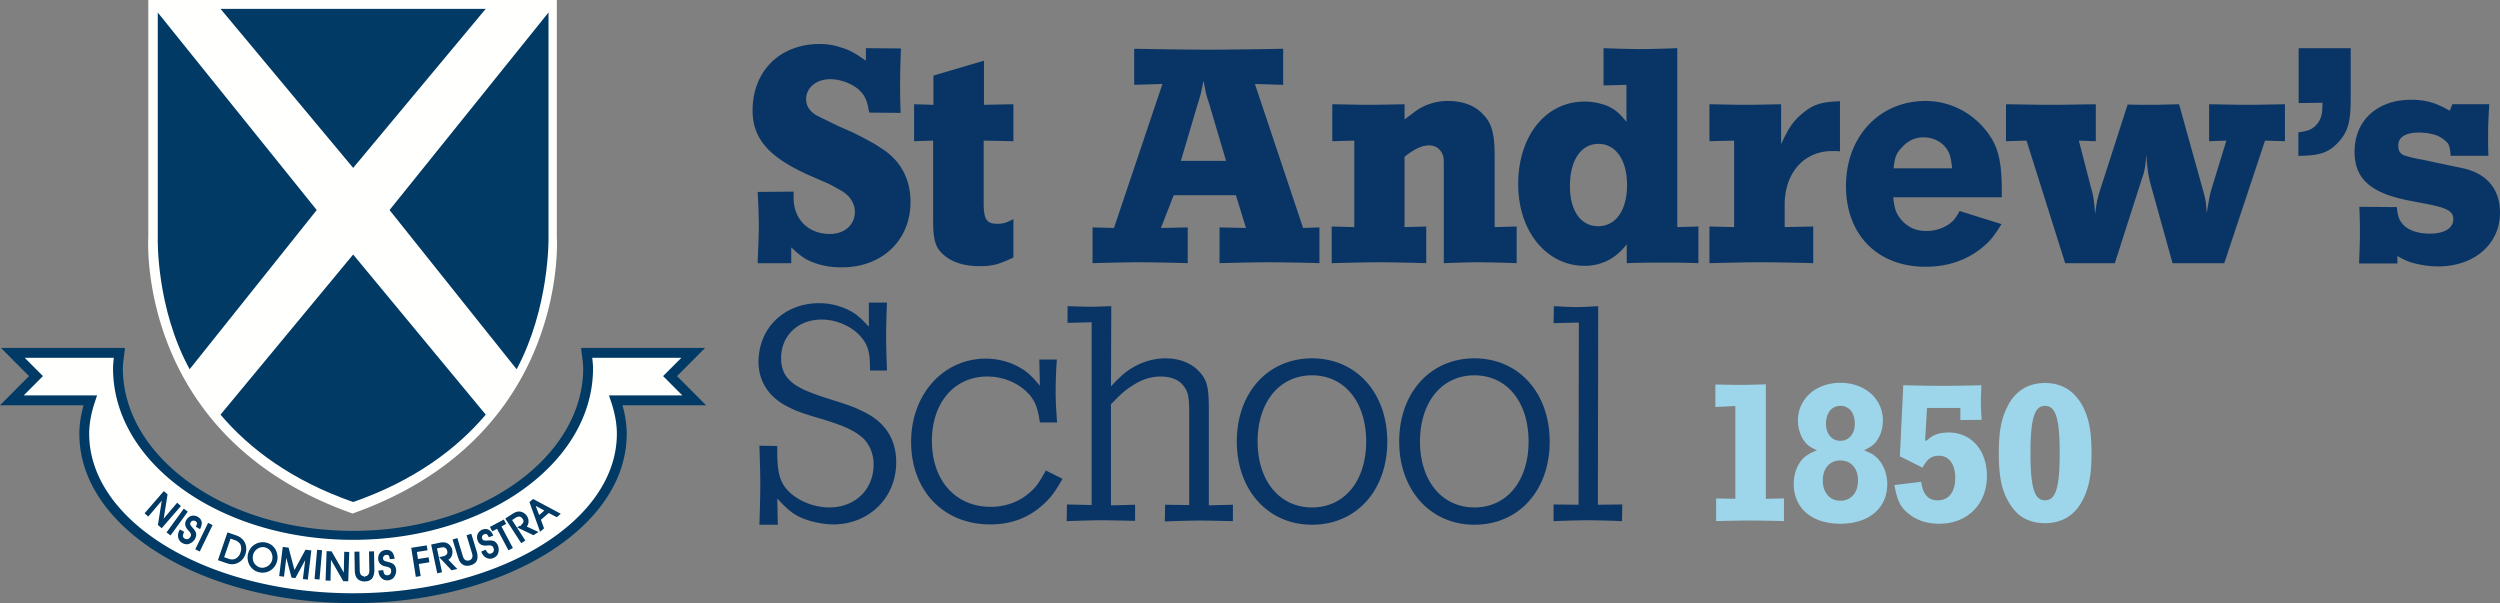
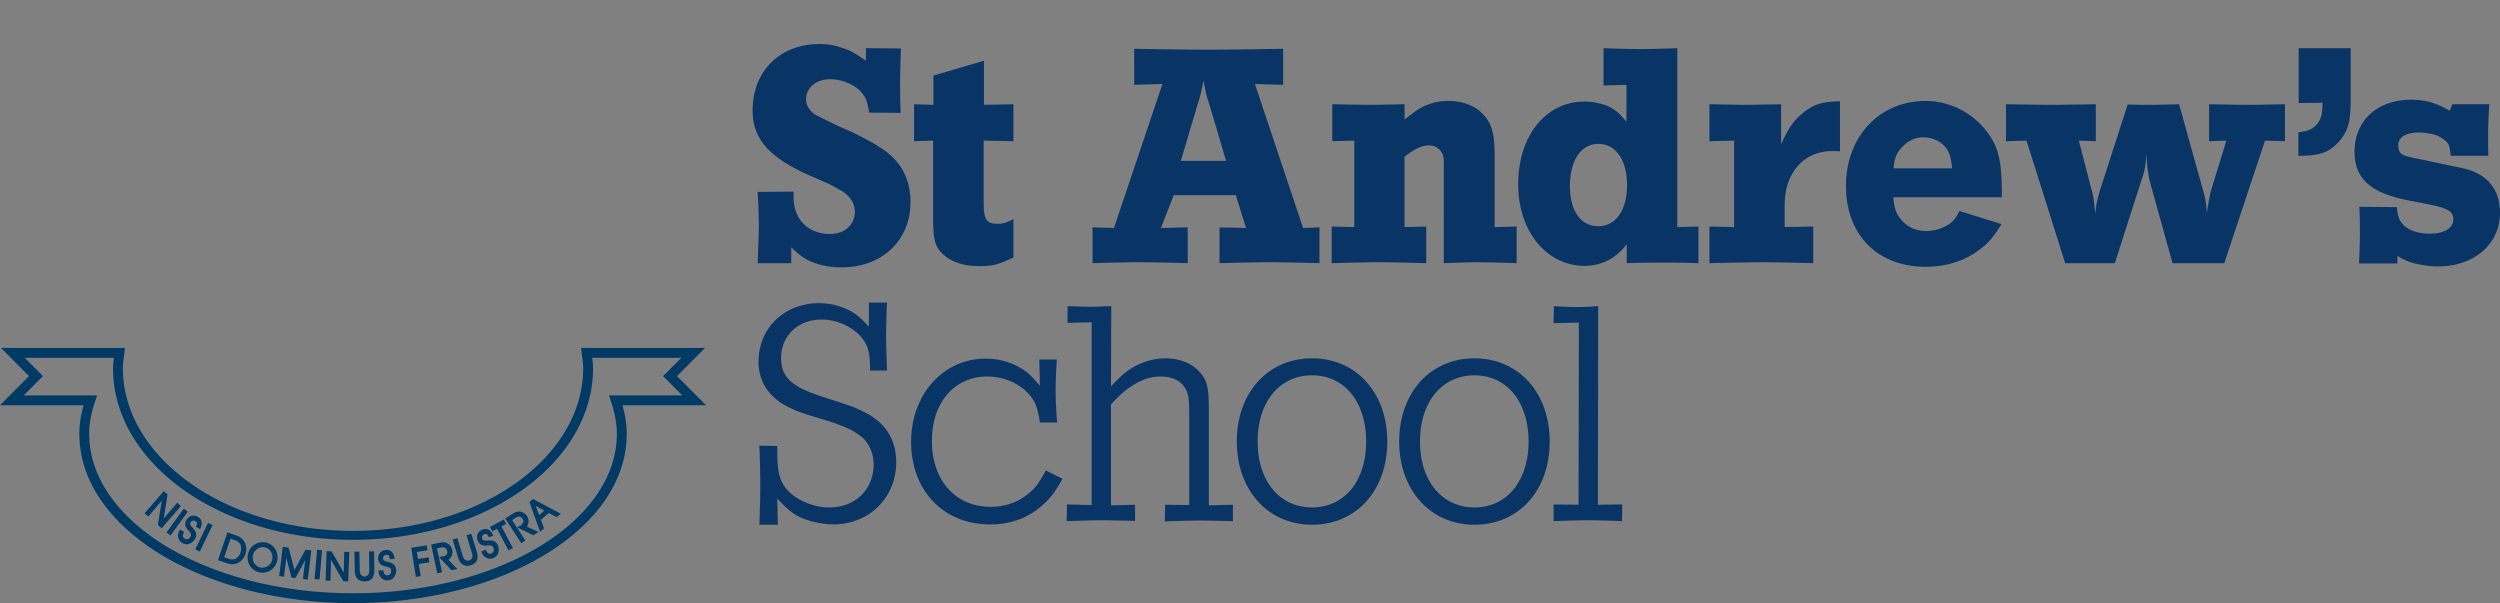
<svg xmlns="http://www.w3.org/2000/svg" width="257" height="62" viewBox="0 0 257 62">
  <rect x="0" y="0" width="257" height="62" fill="#808080" stroke="none" />
  <g fill="none" fill-rule="evenodd">
-     <path d="M57.241 24.38s.085 1.293-.136 3.33a30.114 30.114 0 0 1-1.987 7.944c-2.452 6.095-7.692 13.182-18.874 17.136C25.06 48.836 19.82 41.75 17.369 35.654a30.123 30.123 0 0 1-1.988-7.944c-.22-2.037-.136-3.33-.136-3.33V0h41.996v24.38" fill="#FFFFFE" />
-     <path d="M36.305 51.61c-6.32-2.211-10.66-5.478-13.636-8.985l13.636-16.461 13.63 16.46c-2.975 3.508-7.309 6.775-13.63 8.985zm16.806-13.652c3.382-6.325 3.276-13.427 3.276-13.427V1.284L40.045 21.592 53.11 37.958zm-33.617 0c-3.455-6.33-3.276-13.427-3.276-13.427V1.284L32.56 21.592 19.494 37.958zM36.305 17.26L22.674.914h27.255L36.305 17.26z" fill="#003A65" />
-     <path d="M36.292 55.112c-13.363 0-24.195-7.722-24.195-17.248 0-.502.087-1.065.147-1.556H1.394l2.35 2.354-2.45 2.46H9.32c-.373 1.104-.626 2.298-.626 3.47 0 9.317 12.356 16.87 27.598 16.87 15.242 0 27.598-7.553 27.598-16.87 0-1.172-.253-2.366-.627-3.47h8.028l-2.451-2.46 2.35-2.354H60.34c.06.491.148 1.054.148 1.556 0 9.526-10.832 17.248-24.196 17.248" fill="#FFFFFE" />
    <path d="M72.584 41.658l-2.986-2.996 2.885-2.892H59.736l.072.602c.057.471.144 1.01.144 1.492 0 9.075-10.41 16.71-23.66 16.71s-23.66-7.635-23.66-16.71c0-.481.087-1.02.143-1.492l.072-.602H.101l2.885 2.892L0 41.658h8.594c-.265.943-.437 1.941-.437 2.934C8.157 54.416 21.02 62 36.292 62c15.272 0 28.134-7.584 28.134-17.408 0-.993-.171-1.991-.436-2.934h8.594zM36.292 60.986c-14.955 0-27.123-7.354-27.123-16.394 0-1.02.202-2.136.602-3.319l.211-.629H2.441l1.975-1.982-1.874-1.878h9.162a9.088 9.088 0 0 0-.083 1.08c0 9.774 11.067 17.63 24.67 17.63 13.604 0 24.673-7.856 24.673-17.63 0-.351-.04-.728-.083-1.08h9.16l-1.874 1.878 1.976 1.982H62.6l.213.63c.399 1.181.6 2.297.6 3.318 0 9.04-12.166 16.394-27.121 16.394z" fill="#003A65" />
    <path fill="#003A65" d="M18.208 51.682l-1.38 1.632.398-2.49-.388-.336-1.977 2.28.384.335 1.386-1.64-.398 2.5.387.34 1.978-2.283-.39-.338M18.89 52.292l-1.771 2.445.416.305 1.771-2.446-.415-.304M20.117 54.706a1.304 1.304 0 0 0-.201-.32l-.23-.267a.672.672 0 0 1-.127-.224c-.017-.06-.005-.124.037-.195.044-.077.095-.126.152-.146a.483.483 0 0 1 .176-.034.43.43 0 0 1 .155.048.921.921 0 0 1 .156.137c.007.007.06.068-.06.346l-.04.097.427.248.054-.12c.073-.16.115-.315.125-.457a.674.674 0 0 0-.148-.468.964.964 0 0 0-.449-.305.671.671 0 0 0-.12-.027.67.67 0 0 0-.12-.016.918.918 0 0 0-.247.038.703.703 0 0 0-.281.158.95.95 0 0 0-.224.263l-.041.081c-.133.285-.085.576.148.87l.212.235c.06.067.106.137.135.213a.294.294 0 0 1 .024.182.576.576 0 0 1-.06.143.508.508 0 0 1-.222.216.635.635 0 0 1-.181.024.483.483 0 0 1-.259-.117.511.511 0 0 1-.074-.102.262.262 0 0 1-.029-.162c.01-.08.038-.172.082-.271l.042-.098-.428-.248-.06.104a1.042 1.042 0 0 0-.14.485.932.932 0 0 0 .1.461.822.822 0 0 0 .33.338 1.016 1.016 0 0 0 .47.135c.07 0 .135-.012.19-.032.096-.03.17-.064.224-.093.059-.032.126-.08.203-.146.087-.073.163-.166.226-.275a.924.924 0 0 0 .114-.341.627.627 0 0 0-.04-.358M20.072 56.469l.463.226 1.32-2.717-.463-.226-1.32 2.717M25.15 55.739a1.443 1.443 0 0 0-.131-.2 1.236 1.236 0 0 0-.157-.166 1.169 1.169 0 0 0-.254-.186 1.752 1.752 0 0 0-.326-.147l-.898-.312-.982 2.858.8.277c.253.087.456.133.62.141l.037.001c.153 0 .304-.026.449-.079.16-.06.308-.142.44-.248.132-.11.236-.228.308-.35.073-.12.13-.235.168-.348.048-.14.079-.297.092-.477a1.515 1.515 0 0 0-.052-.463 1.02 1.02 0 0 0-.115-.301zm-1.45-.368l.44.153c.1.034.19.077.267.127.075.048.155.12.239.217.074.085.121.212.14.38.024.175.003.353-.061.54l-.04.103a.762.762 0 0 1-.109.212 1.48 1.48 0 0 1-.212.23.742.742 0 0 1-.348.163.896.896 0 0 1-.472-.041l-.501-.173.656-1.91zM28.375 56.589a1.093 1.093 0 0 0-.129-.222 1.957 1.957 0 0 0-.221-.245 1.09 1.09 0 0 0-.357-.236 1.69 1.69 0 0 0-.332-.114 1.564 1.564 0 0 0-1.158.208 1.366 1.366 0 0 0-.4.36c-.085.127-.15.236-.19.328a1.616 1.616 0 0 0-.068 1.112c.078.26.219.489.416.677.199.19.442.317.724.377.113.024.227.036.337.036a1.513 1.513 0 0 0 1.071-.443c.183-.184.316-.407.398-.671l.029-.118c.038-.178.049-.338.031-.474a1.81 1.81 0 0 0-.151-.575zm-.37.62c.01.112.003.22-.017.32l-.022.087c-.04.125-.1.237-.18.34-.077.1-.173.184-.287.253a1.118 1.118 0 0 1-.363.14.98.98 0 0 1-.513-.048 3.284 3.284 0 0 1-.142-.072 1.308 1.308 0 0 1-.23-.187.904.904 0 0 1-.224-.408 1.106 1.106 0 0 1 .146-.937c.078-.108.176-.202.291-.28a.985.985 0 0 1 .55-.172.971.971 0 0 1 .49.134c.094.05.177.118.25.207a1.068 1.068 0 0 1 .251.623zM30.272 58.599l-.605-2.302-.6-.074-.367 2.999.495.061.238-1.944.532 2.039.4.05 1.01-1.852-.238 1.946.504.063.366-3.001-.601-.074-1.134 2.089M32.335 59.53l.512.044.262-3.01-.512-.044-.262 3.01M35.34 58.862l-1.254-2.186-.512-.018-.105 3.02.508.018.047-2.149 1.262 2.196.512.017.105-3.02-.516-.017-.047 2.14M37.935 56.686l.032 1.87a1.777 1.777 0 0 1-.016.305.472.472 0 0 1-.067.162.375.375 0 0 1-.15.16.503.503 0 0 1-.237.066l-.017.117-.072-.122a1.393 1.393 0 0 1-.107-.025.441.441 0 0 1-.24-.198.494.494 0 0 1-.059-.179 1.83 1.83 0 0 1-.024-.343l-.032-1.795-.51.01.033 1.889.022.318.06.26c.029.074.076.16.145.257.077.106.19.189.336.25.136.056.286.085.444.085h.022c.364-.008.626-.124.779-.348.143-.212.212-.501.206-.862l-.033-1.885-.515.008zM40.381 57.95a1.277 1.277 0 0 0-.346-.145l-.343-.088a.647.647 0 0 1-.23-.111c-.047-.037-.075-.098-.081-.182-.009-.087.004-.156.04-.207a.433.433 0 0 1 .126-.128.433.433 0 0 1 .174-.048c.043 0 .103.007.186.022.031.004.099.077.149.317l.021.103.492-.043-.024-.128a1.314 1.314 0 0 0-.16-.448.688.688 0 0 0-.389-.3 1.278 1.278 0 0 0-.342-.03.958.958 0 0 0-.316.088.92.92 0 0 0-.106.056.984.984 0 0 0-.18.173.756.756 0 0 0-.14.291c-.03.117-.041.23-.032.344l.013.09c.036.214.173.495.619.627l.308.071c.087.02.164.051.233.096.058.036.1.083.123.132a.742.742 0 0 1 .034.155.523.523 0 0 1-.06.305.423.423 0 0 1-.132.125.458.458 0 0 1-.176.052h-.103a.656.656 0 0 1-.12-.04.263.263 0 0 1-.116-.117.971.971 0 0 1-.09-.268l-.021-.105-.494.043.012.12c.016.174.07.335.161.477.09.14.208.248.348.322.118.061.246.09.382.09l.083-.002c.106-.011.211-.038.32-.086a.622.622 0 0 0 .279-.213c.06-.08.103-.15.128-.204.03-.059.058-.139.084-.238a1.004 1.004 0 0 0-.073-.699.63.63 0 0 0-.24-.27zM44.06 57.292l-1.09.173-.114-.723 1.092-.173-.08-.507-1.592.254.47 2.985.501-.08-.197-1.245 1.092-.174-.081-.51M46.37 57.275c.076-.134.12-.258.136-.379a1.18 1.18 0 0 0-.024-.413.782.782 0 0 0-.073-.19 1.122 1.122 0 0 0-.134-.202.837.837 0 0 0-.274-.23.855.855 0 0 0-.446-.108c-.113 0-.245.014-.394.046l-.838.18.626 2.955.492-.105-.52-2.455.372-.08c.143-.028.28-.037.338-.027a.429.429 0 0 1 .196.104c.06.054.1.116.124.189l.023.078c.036.16.013.28-.065.364a.649.649 0 0 1-.35.186l-.419.084 1.278 1.35.595-.129-.924-.954a.748.748 0 0 0 .281-.264M48.45 54.873l-.49.148.544 1.79a1.941 1.941 0 0 1 .068.298.523.523 0 0 1-.02.175.372.372 0 0 1-.101.195.474.474 0 0 1-.209.126.494.494 0 0 1-.091.02.468.468 0 0 1-.244-.024.513.513 0 0 1-.144-.09.503.503 0 0 1-.109-.156 2.016 2.016 0 0 1-.117-.325l-.523-1.717-.49.15.552 1.806.116.317.035.076c.017.03.046.076.086.138.045.063.114.13.213.21a.783.783 0 0 0 .39.148 1.185 1.185 0 0 0 .47-.05c.35-.105.57-.29.655-.548.078-.243.065-.54-.04-.886l-.55-1.8M50.99 55.78a.63.63 0 0 0-.306-.188 1.604 1.604 0 0 0-.375-.036l-.374.017a.64.64 0 0 1-.232-.039c-.057-.022-.1-.072-.131-.15-.033-.082-.04-.152-.02-.21a.423.423 0 0 1 .08-.158.413.413 0 0 1 .136-.094.963.963 0 0 1 .207-.038c.01 0 .092.006.23.26l.05.091.46-.184-.062-.118a1.326 1.326 0 0 0-.283-.38.676.676 0 0 0-.459-.17c-.126.006-.237.029-.34.07a.843.843 0 0 0-.274.177.78.78 0 0 0-.082.082.766.766 0 0 0-.173.539c.003.12.025.229.07.34l.038.08c.141.28.396.42.773.42h.001l.38-.026c.065 0 .126.008.187.026a.3.3 0 0 1 .158.093.58.58 0 0 1 .075.135.51.51 0 0 1 .033.31.412.412 0 0 1-.244.26.44.44 0 0 1-.133.033c-.026 0-.058-.003-.092-.006a.266.266 0 0 1-.144-.078.943.943 0 0 1-.164-.232l-.051-.094-.459.188.045.11c.065.162.164.3.293.41a.93.93 0 0 0 .427.204.85.85 0 0 0 .47-.052c.098-.04.193-.1.283-.176a.625.625 0 0 0 .204-.284 1.087 1.087 0 0 0 .073-.484.964.964 0 0 0-.077-.346.919.919 0 0 0-.197-.301M52.032 53.861l-.24-.453-1.427.76.24.454.49-.262 1.175 2.216.455-.242-1.176-2.216.483-.257M54.317 53.78a.997.997 0 0 0-.177-.776.703.703 0 0 0-.136-.153 1.14 1.14 0 0 0-.199-.143.868.868 0 0 0-.339-.116.84.84 0 0 0-.406.043c-.116.038-.25.106-.398.204l-.719.466 1.641 2.537.422-.275-1.363-2.105.321-.209a.873.873 0 0 1 .367-.152c.052 0 .103.01.158.032a.417.417 0 0 1 .183.131l.048.062c.092.14.114.26.07.365a.66.66 0 0 1-.26.3l.064.1-.149-.05-.276.18 1.674.8.511-.333-1.204-.56a.73.73 0 0 0 .167-.348M54.796 51.294l-.37.323 1.097 3.048.404-.352-.318-.88.802-.698.826.437.41-.357-2.85-1.521zm1.16 1.19l-.532.463-.352-.942.884.478z" />
    <path d="M89.013 4.952l3.608.03a95.786 95.786 0 0 0-.092 3.496c0 .673 0 1.747.06 3.127l-3.24-.03c-.183-1.135-.367-1.595-.825-2.116-.673-.767-2.018-1.318-3.18-1.318-1.406 0-2.476.858-2.476 2.053 0 .675.367 1.257 1.1 1.686l1.132.552 1.13.552 1.468.643c.245.123.734.369 1.315.674.55.307 1.04.552 1.406.828 2.11 1.258 3.18 3.189 3.18 5.641 0 3.924-2.905 6.713-7.063 6.713-.824 0-1.65-.093-2.445-.337-1.07-.338-1.62-.644-2.752-1.717v1.625h-3.454c.06-1.656.122-2.912.122-3.77 0-.798-.03-1.993-.122-3.556l3.699-.031v.644c0 2.176 1.498 3.709 3.73 3.709 1.528 0 2.568-.95 2.568-2.299 0-.675-.398-1.41-.918-1.81-.152-.152-.428-.306-.794-.52-.398-.215-.764-.43-1.101-.582-.152-.062-.703-.307-1.62-.706-4.311-1.87-6.084-3.8-6.084-6.774 0-4.047 2.812-6.836 6.88-6.836.702 0 1.405.092 2.047.306.978.277 1.498.552 2.72 1.41V4.952M93.968 10.715l1.987.061V7.772l5.197-1.533v4.537l3.027-.061v3.802l-3.057-.061v6.375c0 1.717.275 2.176 1.437 2.176.52 0 .887-.092 1.62-.49v3.954c-1.498.706-2.11.889-3.485.889-1.53 0-2.721-.367-3.578-1.072-.947-.767-1.192-1.533-1.192-3.71v-8.122l-1.956.06v-3.801M112.313 23.376l2.202.06 4.983-14.805-2.905.091V5.014c3.394.061 5.962.092 7.674.092 1.682 0 4.22-.031 7.643-.092v3.708l-2.904-.09 4.953 14.804 1.682-.06v3.678a210.58 210.58 0 0 0-5.168-.093c-1.162 0-2.843.032-5.105.093v-3.678l2.721.06-1.04-3.372h-6.39l-1.314 3.372 2.752-.06v3.678a196.618 196.618 0 0 0-4.984-.093c-1.04 0-2.66.032-4.8.093v-3.678zm9.08-6.837h4.648l-1.743-5.885c-.153-.49-.275-.828-.306-1.011-.061-.277-.153-.736-.275-1.35a78.284 78.284 0 0 1-.275 1.35c-.061.152-.123.49-.306 1.01l-1.743 5.886zM136.897 23.284l2.324.061v-8.89l-2.263.062v-3.802c1.682.03 2.935.061 3.761.061.825 0 2.048-.03 3.669-.061v1.564c.49-.368.886-.674 1.222-.92a5.759 5.759 0 0 1 3.24-.98c1.499 0 2.783.459 3.609 1.378.886.89 1.192 1.962 1.192 4.26v7.328l2.262-.061v3.77a130.123 130.123 0 0 0-4.066-.093c-.886 0-1.681.032-3.424.093V17.43c0-.644 0-1.073-.03-1.227a1.592 1.592 0 0 0-.245-.613c-.306-.43-.703-.643-1.254-.643-.734 0-1.528.398-2.506 1.164v7.235l2.23-.061v3.77c-2.14-.061-3.728-.093-4.799-.093-1.1 0-2.751.032-4.922.093v-3.77M167.198 8.722l-2.355.062V4.952c1.683.062 2.966.092 3.853.092.825 0 2.078-.03 3.73-.092v18.393l2.17-.061v3.77c-1.62-.061-2.874-.061-3.668-.061-.826 0-2.048 0-3.7.061v-1.931c-.275.336-.52.613-.733.797-.918.888-2.201 1.409-3.578 1.409-3.944 0-6.848-3.555-6.848-8.398 0-4.966 2.844-8.491 6.818-8.491.764 0 1.529.153 2.232.398.856.367 1.284.705 2.079 1.686V8.722zm-5.81 10.392c0 2.545 1.101 4.14 2.906 4.14 1.803 0 2.965-1.626 2.965-4.232 0-2.574-1.162-4.23-2.935-4.23-1.773 0-2.935 1.656-2.935 4.322zM175.73 23.284l2.538.061v-8.89l-2.538.062v-3.802c1.681.03 2.934.061 3.76.061.795 0 2.018-.03 3.608-.061v4.108c.764-1.656 1.192-2.299 2.079-3.066 1.131-.98 1.957-1.287 3.974-1.348v5.149c-.305-.03-.55-.03-.794-.03-2.905 0-4.892 2.238-4.892 5.517v2.3l2.935-.061v3.77a227.589 227.589 0 0 0-5.35-.093c-1.193 0-2.935.032-5.32.093v-3.77M194.626 20.28c.122 1.164.275 1.623.764 2.237.673.828 1.53 1.227 2.66 1.227.857 0 1.712-.277 2.355-.737.428-.306.642-.582 1.04-1.317l4.31 1.348c-.826 1.319-1.223 1.808-2.11 2.514-1.559 1.227-3.485 1.87-5.686 1.87-4.953 0-8.194-3.28-8.194-8.308 0-5.058 3.424-8.736 8.194-8.736 2.415 0 4.678 1.135 6.175 3.005 1.284 1.594 1.651 3.096 1.651 6.406v.49h-11.16zm.03-2.974h6.024c-.123-1.165-.275-1.656-.673-2.146-.49-.643-1.376-1.043-2.262-1.043-.887 0-1.652.37-2.263 1.073-.55.583-.703 1.012-.825 2.116zM206.215 10.715c2.08.03 3.668.061 4.677.061 1.04 0 2.538-.03 4.556-.061v3.802l-1.743-.061 1.284 4.965c.214.674.275 1.226.398 2.575.122-1.103.214-1.503.458-2.33l2.874-8.92c1.101.03 1.926.03 2.446.03.641 0 1.59-.03 2.844-.061l2.415 8.676c.305 1.042.366 1.41.428 2.512.244-1.44.335-2.022.55-2.666l1.468-4.781-1.774.06v-3.801c1.743.03 3.057.061 3.944.061.856 0 2.14-.03 3.852-.061v3.802l-2.048-.061-4.189 12.598h-5.32l-2.231-8.032c-.245-.92-.367-1.593-.459-3.156-.091 1.194-.152 1.654-.458 2.513l-2.783 8.675h-5.106l-3.973-12.598-2.11.06v-3.801M236.272 13.596c1.07-.121 1.497-.336 1.957-.888.397-.522.518-1.013.518-1.993v-.153l-2.445.031v-5.64h5.351v5.21c0 2.361-.276 3.404-1.315 4.506-.948 1.012-1.895 1.349-4.066 1.349v-2.422M252.109 10.715h3.79c-.091 1.532-.122 2.27-.122 3.097 0 .582 0 1.317.03 2.206h-3.882c-.03-.55-.122-.981-.244-1.226-.184-.275-.703-.675-1.162-.858-.459-.184-1.223-.307-1.835-.307-1.375 0-2.14.46-2.14 1.32 0 .642.245.95.856 1.101.429.123.734.215 1.804.4.55.122.979.214 1.254.275l1.315.276 1.314.276c2.537.521 3.913 2.146 3.913 4.599 0 3.218-2.66 5.516-6.359 5.516a9.098 9.098 0 0 1-1.803-.182c-.979-.185-1.407-.339-2.386-.889v.766h-3.944c.062-1.349.092-2.391.092-3.035 0-.644 0-1.564-.061-2.79l3.853.031c.091.889.214 1.287.58 1.716.52.644 1.56 1.012 2.813 1.012 1.529 0 2.416-.583 2.416-1.471 0-.858-.613-1.195-3.12-1.655l-1.283-.246c-4.067-.766-5.748-2.237-5.748-5.058 0-3.187 2.324-5.334 5.81-5.334 1.497 0 2.567.307 3.973 1.135l.276-.675M89.319 31.105h1.865a89.604 89.604 0 0 0-.092 3.34c0 .828.03 2.024.092 3.649H89.44c0-1.411-.092-2.054-.428-2.729-.734-1.44-2.629-2.514-4.555-2.514-2.416 0-4.158 1.656-4.158 3.955 0 .797.183 1.471.642 2.023.703.858 1.773 1.38 4.28 2.177 1.927.612 2.507.797 3.424 1.257 2.324 1.073 3.485 2.85 3.485 5.271 0 3.618-2.782 6.377-6.48 6.377-.796 0-1.56-.153-2.294-.337-1.437-.43-2.11-.858-3.455-2.33l.061 2.698h-1.895c.06-1.84.091-3.188.091-4.108 0-.859-.03-2.238-.091-4.015l1.834.03v.43c0 1.992.184 2.88.734 3.708.856 1.257 2.782 2.177 4.616 2.177 2.66 0 4.556-1.84 4.556-4.414 0-1.043-.367-1.931-.978-2.607-.887-.826-1.866-1.317-4.403-2.084-2.293-.674-2.874-.92-3.852-1.471-1.682-.981-2.599-2.544-2.599-4.384 0-3.495 2.66-6.038 6.238-6.038.886 0 1.803.183 2.536.49 1.04.43 1.53.797 2.569 1.932v-2.483M106.838 36.96h1.804a50.146 50.146 0 0 0-.122 3.156c0 .737.03 1.84.153 3.312H106.9c-.245-1.717-.58-2.422-1.498-3.281-1.04-.92-2.446-1.44-3.914-1.44-3.363 0-5.687 2.667-5.687 6.621 0 4.047 2.416 6.774 6.054 6.774 1.468 0 2.844-.49 3.852-1.348.734-.583 1.102-1.104 1.805-2.39l1.711.857c-.825 1.471-1.253 1.993-2.14 2.79-1.468 1.257-3.18 1.9-5.289 1.9-4.83 0-8.133-3.495-8.133-8.49 0-4.875 3.303-8.554 7.675-8.554 1.009 0 1.987.215 2.843.583 1.131.521 1.68.95 2.721 2.206l-.062-2.697M109.684 51.858l2.538.06v-18.79l-2.477.062v-1.718c1.04.031 1.804.062 2.324.062.49 0 1.223-.03 2.171-.062l-.03 8.246a18.78 18.78 0 0 1 1.1-1.104c1.223-1.103 2.873-1.778 4.494-1.778 1.498 0 2.752.522 3.577 1.472.703.827.887 1.471.887 3.8v9.84l2.476-.06v1.686c-1.498-.03-2.63-.062-3.333-.062-.825 0-2.048.031-3.668.093l.03-1.718 2.477.031v-9.563c0-1.595-.123-2.147-.643-2.76-.458-.582-1.314-.889-2.292-.889-.978 0-1.895.277-2.874.92-.795.49-1.223.89-2.232 1.931v10.392l2.477-.062v1.656c-1.468-.03-2.6-.061-3.364-.061-.794 0-2.017.03-3.669.092l.031-1.716M134.878 36.836c4.524 0 7.735 3.526 7.735 8.554 0 5.026-3.18 8.552-7.735 8.552-4.525 0-7.735-3.557-7.735-8.552 0-5.028 3.21-8.554 7.735-8.554zm-5.595 8.554c0 4.045 2.262 6.774 5.595 6.774 3.332 0 5.564-2.729 5.564-6.774 0-4.078-2.232-6.806-5.564-6.806-3.333 0-5.595 2.728-5.595 6.806zM151.573 36.836c4.525 0 7.735 3.526 7.735 8.554 0 5.026-3.18 8.552-7.735 8.552-4.525 0-7.735-3.557-7.735-8.552 0-5.028 3.21-8.554 7.735-8.554zm-5.596 8.554c0 4.045 2.263 6.774 5.596 6.774 3.332 0 5.564-2.729 5.564-6.774 0-4.078-2.232-6.806-5.564-6.806-3.333 0-5.596 2.728-5.596 6.806zM162.276 51.887l.03-18.728-2.599.061.03-1.748c1.04.062 1.774.093 2.325.093.489 0 1.253-.031 2.232-.093l-.031 20.415 2.507-.03-.03 1.717a96.043 96.043 0 0 0-3.455-.092c-.796 0-1.988.03-3.578.092v-1.716l2.569.03" fill="#093566" />
-     <path d="M176.34 39.528c1.084.019 1.937.04 2.498.04.582 0 1.511-.021 2.693-.06v11.769l1.86-.04v2.331a158.058 158.058 0 0 0-3.526-.058c-.774 0-1.917.02-3.447.058v-2.33l1.976.039V41.74l-2.054.098v-2.31M185.989 45.859c-.699-.505-1.163-1.553-1.163-2.622 0-2.252 1.86-3.884 4.358-3.884 2.518 0 4.377 1.632 4.377 3.884 0 .564-.116 1.126-.368 1.632-.368.718-.678.99-1.568 1.417.328.135.619.272.832.388.95.583 1.55 1.768 1.55 3.089 0 2.485-1.88 4.077-4.823 4.077-2.925 0-4.785-1.592-4.785-4.077 0-.66.136-1.321.427-1.885.426-.795.852-1.125 1.956-1.592-.349-.154-.62-.291-.793-.427zm1.393 3.71c.078 1.164.776 1.903 1.802 1.903 1.104 0 1.82-.817 1.82-2.078 0-1.243-.716-2.06-1.82-2.06-1.086 0-1.802.817-1.802 2.06v.175zm.33-6.002c0 1.03.6 1.748 1.472 1.748.89 0 1.491-.718 1.491-1.748 0-1.107-.562-1.844-1.49-1.844-.892 0-1.473.737-1.473 1.844zM197.495 49.53c.174 1.3.717 1.903 1.705 1.903 1.143 0 1.801-.874 1.801-2.312 0-1.398-.639-2.272-1.685-2.272-.755 0-1.2.33-1.685 1.224l-2.324-1.165.349-7.303c1.82.04 3.156.06 4.067.06.89 0 2.208-.02 3.97-.06-.038.777-.058 1.34-.058 1.748 0 .388.02 1.01.078 1.806l-2.189.02v-1.243h-3.428l-.194 3.321.097.078c.349-.291.484-.389.678-.505.426-.253 1.027-.369 1.646-.369 2.324 0 3.932 1.825 3.932 4.466 0 2.914-1.995 4.913-4.92 4.913-1.18 0-2.266-.33-3.079-.99-.872-.66-1.22-1.36-1.51-2.99l2.75-.33M206.485 41.567c.794-1.438 2.073-2.194 3.739-2.194 1.026 0 1.917.291 2.614.834.445.35.833.817 1.162 1.36.717 1.282 1.007 2.68 1.007 5.01 0 2.33-.271 3.67-1.007 5.01-.794 1.438-2.092 2.195-3.776 2.195-1.027 0-1.899-.272-2.615-.815a4.774 4.774 0 0 1-1.124-1.38c-.735-1.242-1.007-2.68-1.007-5.01 0-2.31.272-3.67 1.007-5.01zm2.247 5.01c0 3.554.406 4.856 1.492 4.856 1.123 0 1.51-1.322 1.51-4.855 0-3.535-.387-4.855-1.51-4.855-1.086 0-1.492 1.32-1.492 4.855z" fill="#9DD6EA" />
  </g>
</svg>